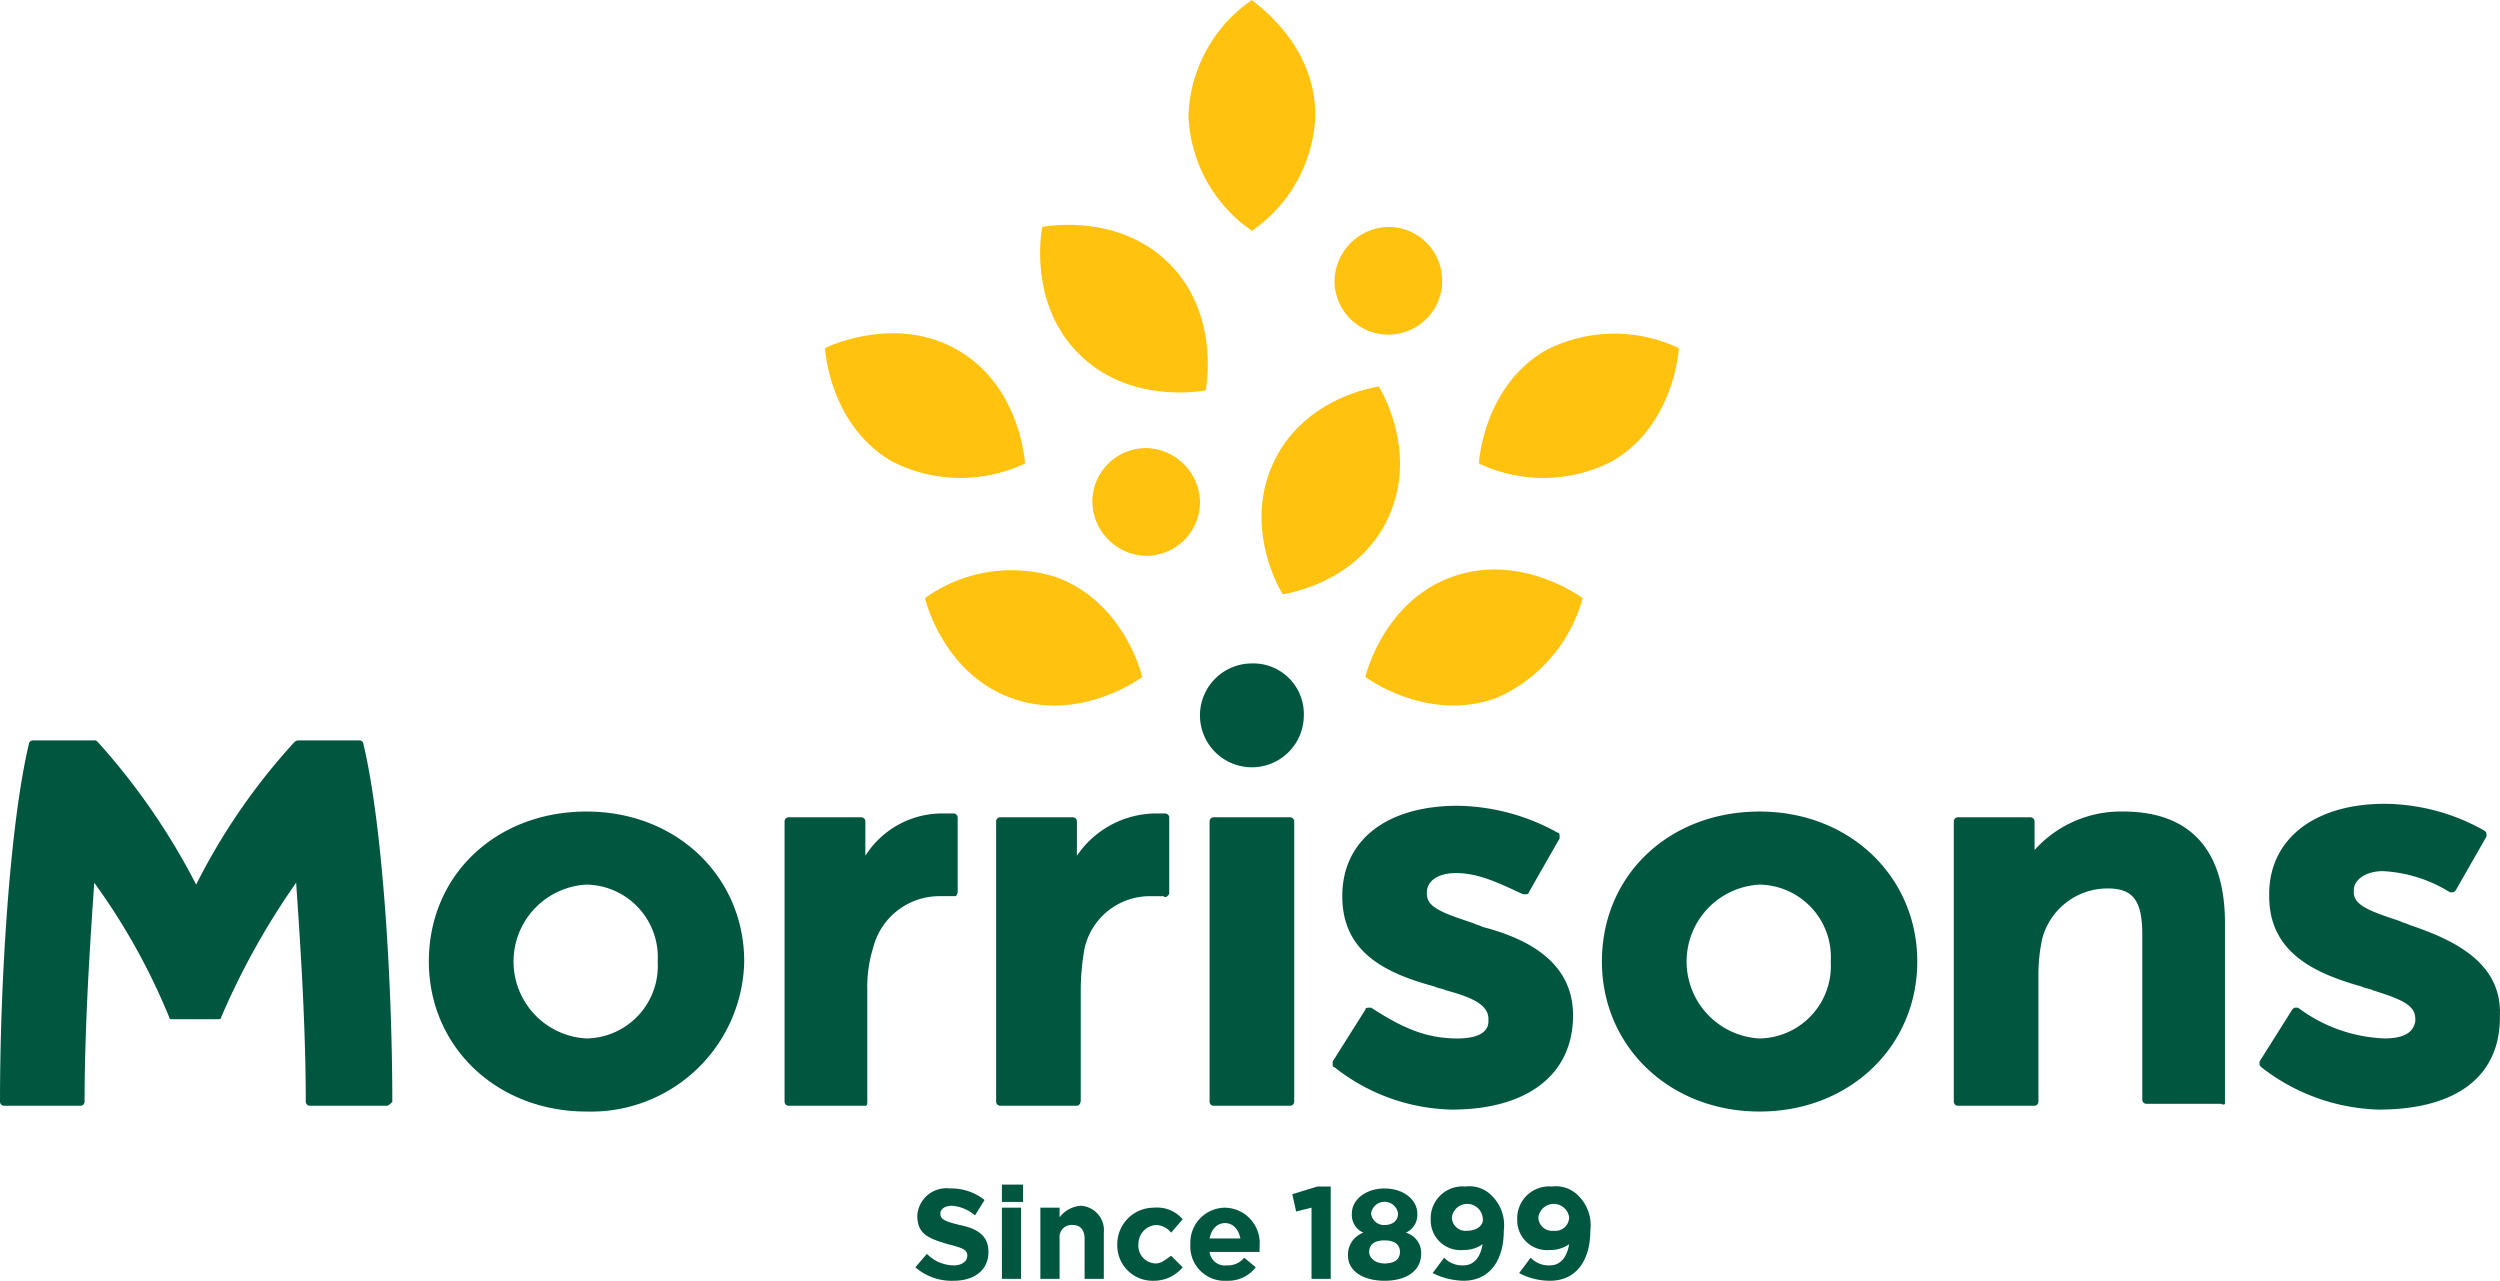
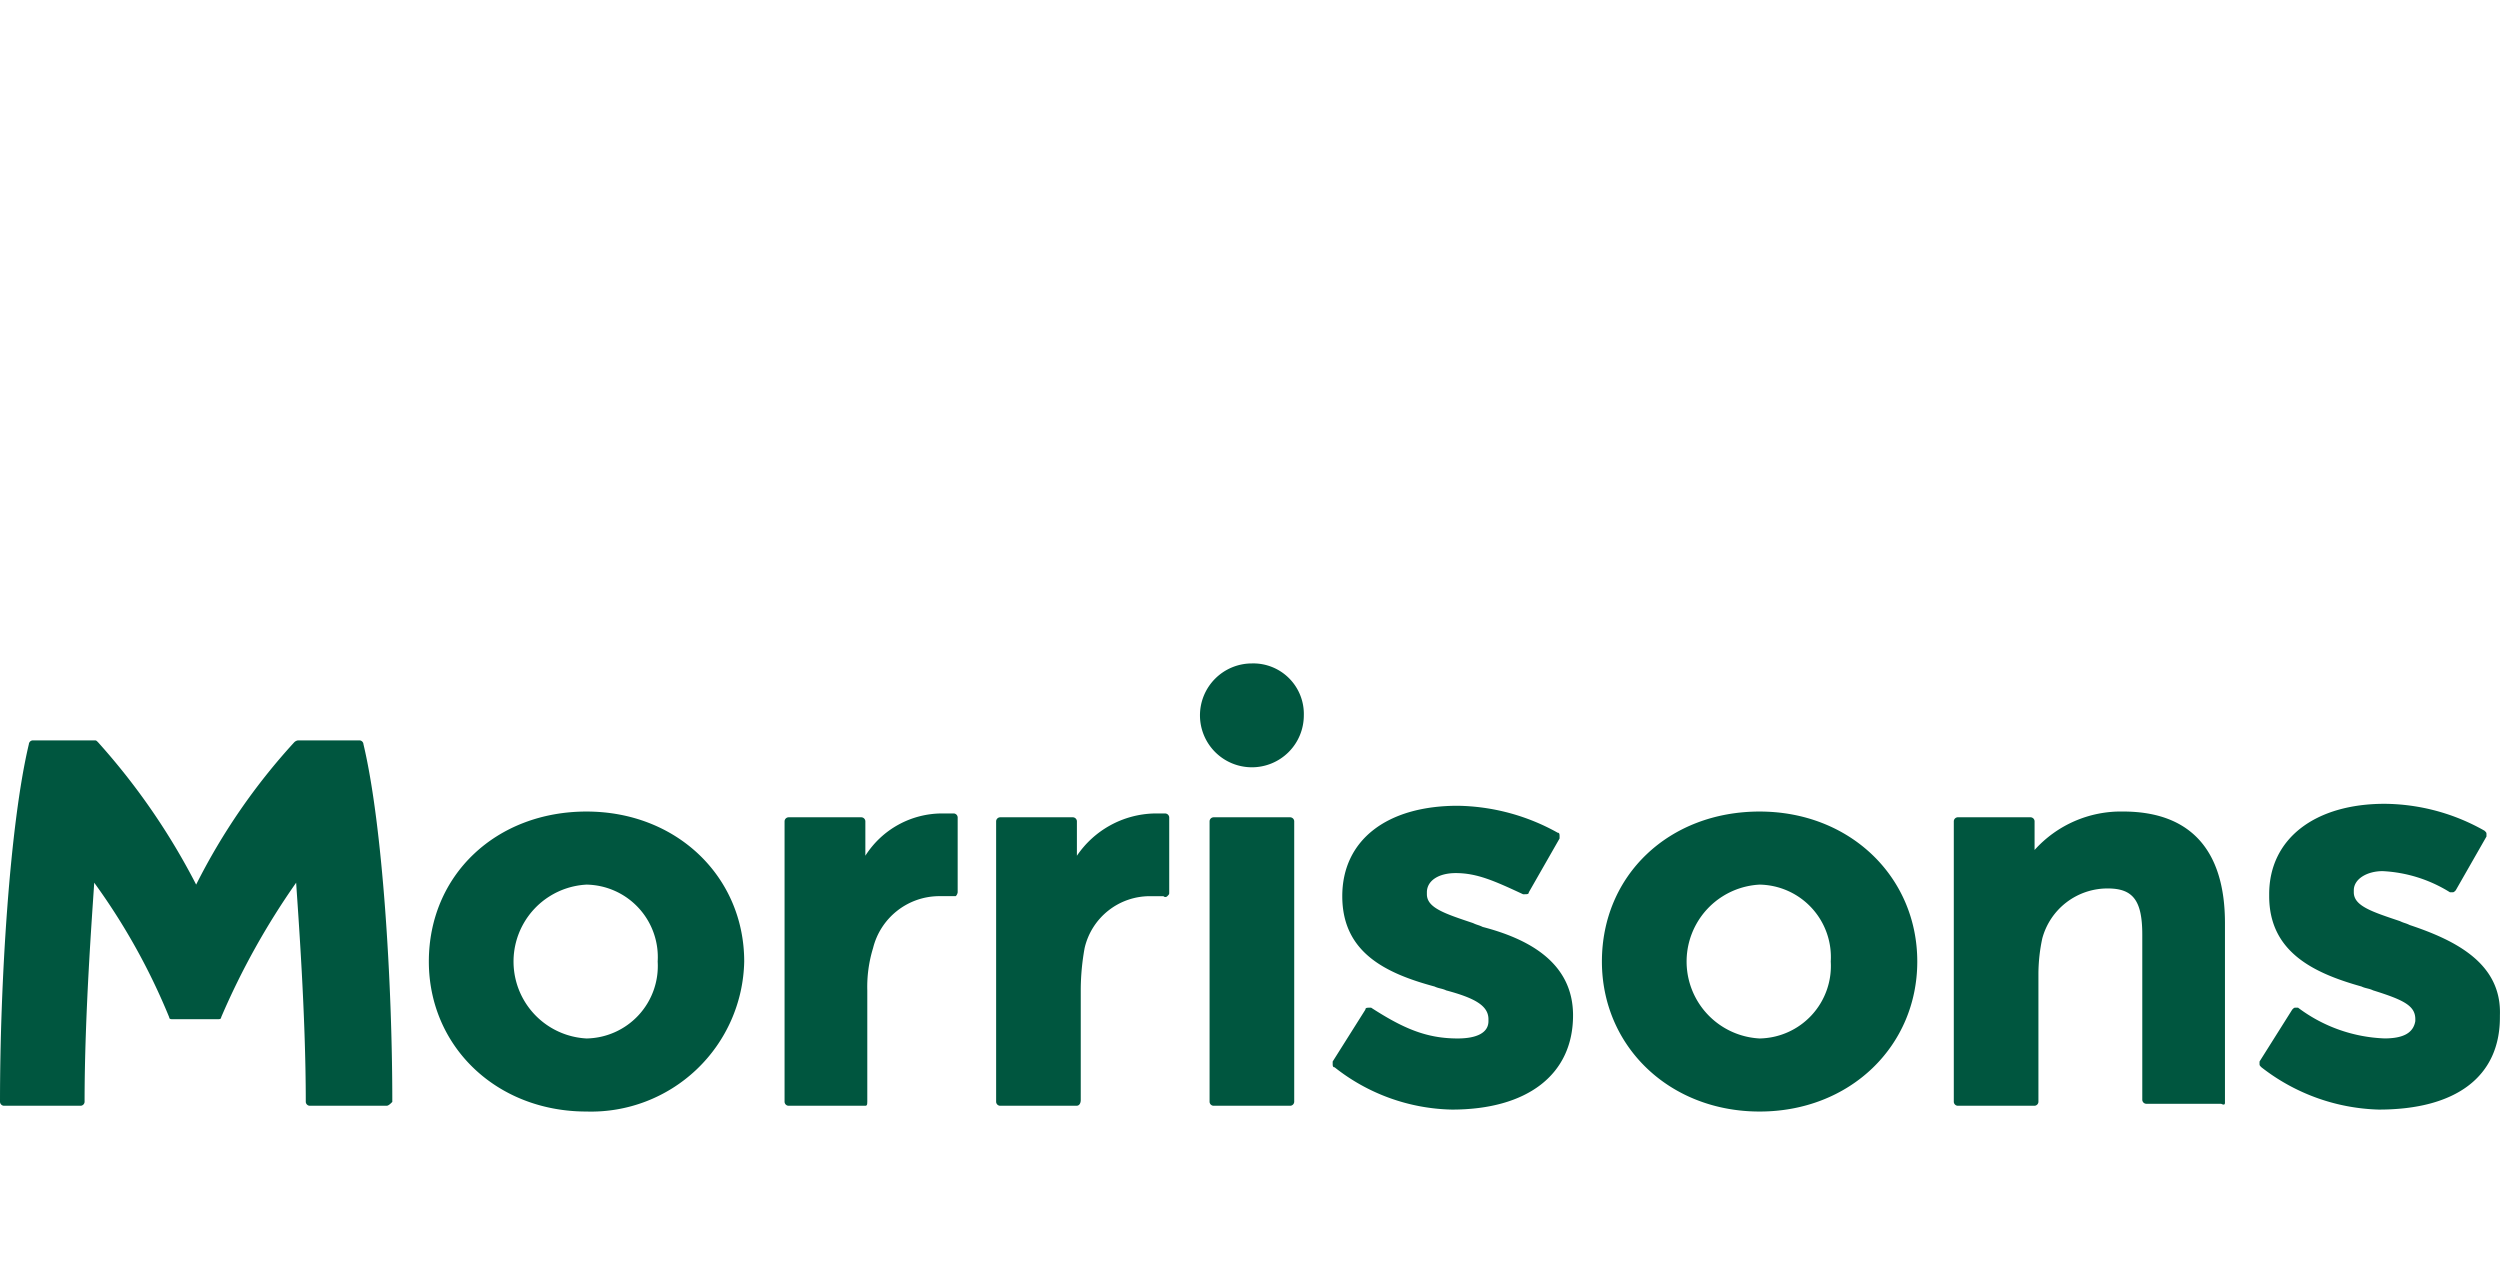
<svg xmlns="http://www.w3.org/2000/svg" width="165.521" height="84.797" viewBox="0 0 165.521 84.797">
  <g id="Wm_Morrison_Supermarkets_logo" transform="translate(0 0)">
-     <path id="Path_870" data-name="Path 870" d="M50.146,68.366c1.273,0,2.292-.637,2.292-1.91h0c0-1.019-.637-1.528-1.91-1.783-1.019-.255-1.273-.382-1.273-.764h0c0-.255.255-.509.764-.509a2.645,2.645,0,0,1,1.528.637l.637-1.019a3.555,3.555,0,0,0-2.292-.764,1.932,1.932,0,0,0-2.164,1.783h0c0,1.273.764,1.528,2.037,1.91,1.019.255,1.273.382,1.273.764h0c0,.382-.382.637-.891.637a2.514,2.514,0,0,1-1.782-.764l-.764.891a3.67,3.67,0,0,0,2.546.891m3.183-5.22h1.4V62h-1.4Zm0,5.093H54.6V63.528H53.329Zm2.546,0h1.273V65.565a.8.8,0,0,1,.891-.891c.509,0,.764.382.764.891v2.674h1.273V65.183A1.619,1.619,0,0,0,58.55,63.4a1.94,1.94,0,0,0-1.4.764v-.637H55.876Zm7.512.127a2.488,2.488,0,0,0,1.91-.891l-.764-.764c-.382.255-.637.509-1.019.509a1.17,1.17,0,0,1-1.146-1.273h0a1.256,1.256,0,0,1,1.146-1.273,1.323,1.323,0,0,1,1.019.509l.764-.891a2.234,2.234,0,0,0-1.91-.764,2.417,2.417,0,0,0-2.419,2.419h0a2.341,2.341,0,0,0,2.419,2.419m4.838,0a2.3,2.3,0,0,0,1.91-.891l-.764-.637a1.382,1.382,0,0,1-1.146.509,1.015,1.015,0,0,1-1.146-.891h3.31v-.382A2.341,2.341,0,0,0,68.1,63.528a2.311,2.311,0,0,0-2.292,2.419h0a2.272,2.272,0,0,0,2.419,2.419m-1.146-2.8c.127-.637.509-1.019,1.019-1.019s.891.382,1.019,1.019Zm6.748,2.674H75.1V62.127H74.21l-1.655.509.255,1.146,1.019-.255Zm4.838.127c1.4,0,2.419-.637,2.419-1.783h0a1.38,1.38,0,0,0-1.019-1.4,1.278,1.278,0,0,0,.764-1.273h0c0-.891-.891-1.655-2.164-1.655S76.5,63.019,76.5,63.91h0a1.278,1.278,0,0,0,.764,1.273,1.535,1.535,0,0,0-1.019,1.528h0c0,1.019,1.019,1.655,2.419,1.655m0-3.692a.851.851,0,0,1-.891-.764h0a.9.9,0,0,1,1.782,0h0c0,.509-.382.764-.891.764m0,2.546c-.637,0-1.019-.382-1.019-.764h0c0-.509.382-.764,1.019-.764s1.019.255,1.019.764h0c0,.509-.382.764-1.019.764m5.22,1.146c1.783,0,2.674-1.4,2.674-3.31h0a2.746,2.746,0,0,0-.764-2.292,2.068,2.068,0,0,0-1.782-.637,2.108,2.108,0,0,0-2.292,2.165h0a1.974,1.974,0,0,0,2.164,2.037,2.151,2.151,0,0,0,1.273-.382c-.127.764-.509,1.4-1.273,1.4a1.635,1.635,0,0,1-1.273-.509l-.764,1.019a4.8,4.8,0,0,0,2.037.509m.255-3.31a.908.908,0,0,1-1.019-.891h0a1.028,1.028,0,0,1,2.037,0h0c.127.509-.382.891-1.019.891m5.475,3.31c1.783,0,2.674-1.4,2.674-3.31h0a2.746,2.746,0,0,0-.764-2.292,2.068,2.068,0,0,0-1.783-.637,2.108,2.108,0,0,0-2.292,2.165h0a1.974,1.974,0,0,0,2.164,2.037,2.151,2.151,0,0,0,1.273-.382c-.127.764-.509,1.4-1.273,1.4a1.635,1.635,0,0,1-1.273-.509l-.764,1.019a4.339,4.339,0,0,0,2.037.509m.255-3.31a.908.908,0,0,1-1.019-.891h0a1.028,1.028,0,0,1,2.037,0h0a.908.908,0,0,1-1.019.891" transform="translate(13.005 16.431)" fill="#00563f" />
    <path id="Path_871" data-name="Path 871" d="M86.324,38.339A3.438,3.438,0,1,1,82.886,34.9a3.346,3.346,0,0,1,3.438,3.438m73.21,13.878c-.255-.127-.382-.127-.637-.255-1.91-.637-3.056-1.019-3.056-1.91v-.127c0-.764.891-1.273,1.91-1.273a9.267,9.267,0,0,1,4.456,1.4h.127c.127,0,.127,0,.255-.127l2.037-3.565v-.127c0-.127,0-.127-.127-.255a13.582,13.582,0,0,0-6.621-1.783c-4.584,0-7.639,2.292-7.639,5.984v.127c0,3.692,2.928,5.093,6.111,5.984.255.127.509.127.764.255,2.037.637,2.8,1.019,2.8,1.91v.127c-.127.764-.764,1.146-2.037,1.146a10.144,10.144,0,0,1-5.729-2.037h-.127c-.127,0-.127,0-.255.127L149.6,61.257v.127c0,.127,0,.127.127.255a13.2,13.2,0,0,0,7.767,2.8c5.093,0,8.021-2.164,8.021-6.112V58.2c.127-3.438-2.928-4.966-5.984-5.984M104.149,58.2h0c0,3.947-3.056,6.239-8.021,6.239a12.911,12.911,0,0,1-7.767-2.8c-.127,0-.127-.127-.127-.255v-.127L90.4,57.82c0-.127.127-.127.255-.127h.127c2.164,1.4,3.692,2.037,5.729,2.037,1.273,0,2.037-.382,2.037-1.146v-.127c0-.891-.891-1.4-2.8-1.91-.255-.127-.509-.127-.764-.255C91.671,55.4,88.87,54,88.87,50.308h0c0-3.692,2.928-5.984,7.639-5.984a13.959,13.959,0,0,1,6.621,1.783c.127,0,.127.127.127.255v.127l-2.037,3.565c0,.127-.127.127-.255.127h-.127c-1.91-.891-3.056-1.4-4.456-1.4-1.146,0-1.91.509-1.91,1.273v.127c0,.891,1.146,1.273,3.056,1.91.255.127.382.127.637.255,2.928.764,5.984,2.292,5.984,5.857M71.3,64.186H66.207a.274.274,0,0,1-.255-.255V45.342a.274.274,0,0,1,.255-.255h4.838a.274.274,0,0,1,.255.255v2.292a6.369,6.369,0,0,1,5.093-2.8h.764a.274.274,0,0,1,.255.255v4.966c0,.127,0,.127-.127.255a.176.176,0,0,1-.255,0h-.891a4.429,4.429,0,0,0-4.329,3.438,15.892,15.892,0,0,0-.255,2.674V63.8c0,.255-.127.382-.255.382m-13.878-.255V56.546a8.751,8.751,0,0,1,.382-2.8,4.529,4.529,0,0,1,4.329-3.438h1.146a.445.445,0,0,0,.127-.255V45.087a.274.274,0,0,0-.255-.255h-.764a6.028,6.028,0,0,0-5.093,2.8V45.342a.274.274,0,0,0-.255-.255H52.2a.274.274,0,0,0-.255.255V63.931a.274.274,0,0,0,.255.255h5.093c.127,0,.127-.127.127-.255m-31.83.255H20.5a.274.274,0,0,1-.255-.255c0-5.857-.509-12.478-.637-14.515a49.252,49.252,0,0,0-4.966,8.913c0,.127-.127.127-.255.127H11.459c-.127,0-.255,0-.255-.127a42.6,42.6,0,0,0-4.966-8.913C6.111,51.453,5.6,58.074,5.6,63.931a.274.274,0,0,1-.255.255H.255A.274.274,0,0,1,0,63.931C0,56.037.637,45.6,1.91,40.249a.274.274,0,0,1,.255-.255H6.239c.127,0,.127,0,.255.127a44.55,44.55,0,0,1,6.493,9.422,41.538,41.538,0,0,1,6.493-9.422.445.445,0,0,1,.255-.127h4.074a.274.274,0,0,1,.255.255c1.273,5.348,1.91,15.788,1.91,23.682-.127.127-.255.255-.382.255m121.719-.255V52.09c0-4.838-2.292-7.385-6.748-7.385a7.683,7.683,0,0,0-5.857,2.546v-1.91a.274.274,0,0,0-.255-.255h-4.838a.274.274,0,0,0-.255.255V63.931a.274.274,0,0,0,.255.255h5.093a.274.274,0,0,0,.255-.255V55.4a11.42,11.42,0,0,1,.255-2.292,4.471,4.471,0,0,1,4.329-3.31c1.655,0,2.292.764,2.292,3.056V63.8a.274.274,0,0,0,.255.255h4.966c.255.127.255,0,.255-.127M116.5,49.544a5.1,5.1,0,0,0,0,10.186,4.8,4.8,0,0,0,4.711-5.093,4.8,4.8,0,0,0-4.711-5.093m0,15.024c-5.984,0-10.44-4.329-10.44-9.931,0-5.73,4.456-9.931,10.44-9.931s10.44,4.329,10.44,9.931-4.456,9.931-10.44,9.931m-30.812-.637V45.342a.274.274,0,0,0-.255-.255H80.339a.274.274,0,0,0-.255.255V63.931a.274.274,0,0,0,.255.255h5.093a.274.274,0,0,0,.255-.255M38.833,49.544a5.1,5.1,0,0,0,0,10.186,4.8,4.8,0,0,0,4.711-5.093,4.8,4.8,0,0,0-4.711-5.093m0,15.024c-5.984,0-10.44-4.329-10.44-9.931,0-5.73,4.456-9.931,10.44-9.931s10.44,4.329,10.44,9.931a10.143,10.143,0,0,1-10.44,9.931" transform="translate(0 9.025)" fill="#00563f" />
-     <path id="Path_872" data-name="Path 872" d="M87.335,46.618c-4.584,1.655-8.658-1.4-8.658-1.4s1.146-4.966,5.729-6.621S93.064,40,93.064,40a10.135,10.135,0,0,1-5.729,6.621m12.1-23.173a9.983,9.983,0,0,0-8.785.127c-4.2,2.419-4.456,7.512-4.456,7.512a9.983,9.983,0,0,0,8.785-.127c4.2-2.419,4.456-7.512,4.456-7.512M80.205,34.65c-2.037,4.456-7,5.093-7,5.093s-2.674-4.2-.637-8.658,7-5.093,7-5.093,2.674,4.2.637,8.658M49.521,40s1.146,4.966,5.729,6.621,8.658-1.4,8.658-1.4-1.146-4.966-5.729-6.621A9.819,9.819,0,0,0,49.521,40m2.164-16.425c4.2,2.419,4.456,7.512,4.456,7.512a9.983,9.983,0,0,1-8.785-.127c-4.2-2.419-4.456-7.512-4.456-7.512s4.584-2.292,8.785.127m5.6-8.149s-1.019,4.966,2.419,8.4,8.4,2.419,8.4,2.419,1.019-4.966-2.419-8.4-8.4-2.419-8.4-2.419m18.08-7.385a9.692,9.692,0,0,1-4.2,7.639,9.692,9.692,0,0,1-4.2-7.639A9.692,9.692,0,0,1,71.165.4c-.127,0,4.2,2.674,4.2,7.639m8.4,10.95a3.565,3.565,0,1,1-7.13,0,3.643,3.643,0,0,1,3.565-3.565,3.559,3.559,0,0,1,3.565,3.565M67.728,33.631A3.559,3.559,0,0,1,64.163,37.2,3.643,3.643,0,0,1,60.6,33.631a3.559,3.559,0,0,1,3.565-3.565,3.643,3.643,0,0,1,3.565,3.565" transform="translate(11.721 -0.4)" fill="#ffc20e" />
  </g>
</svg>